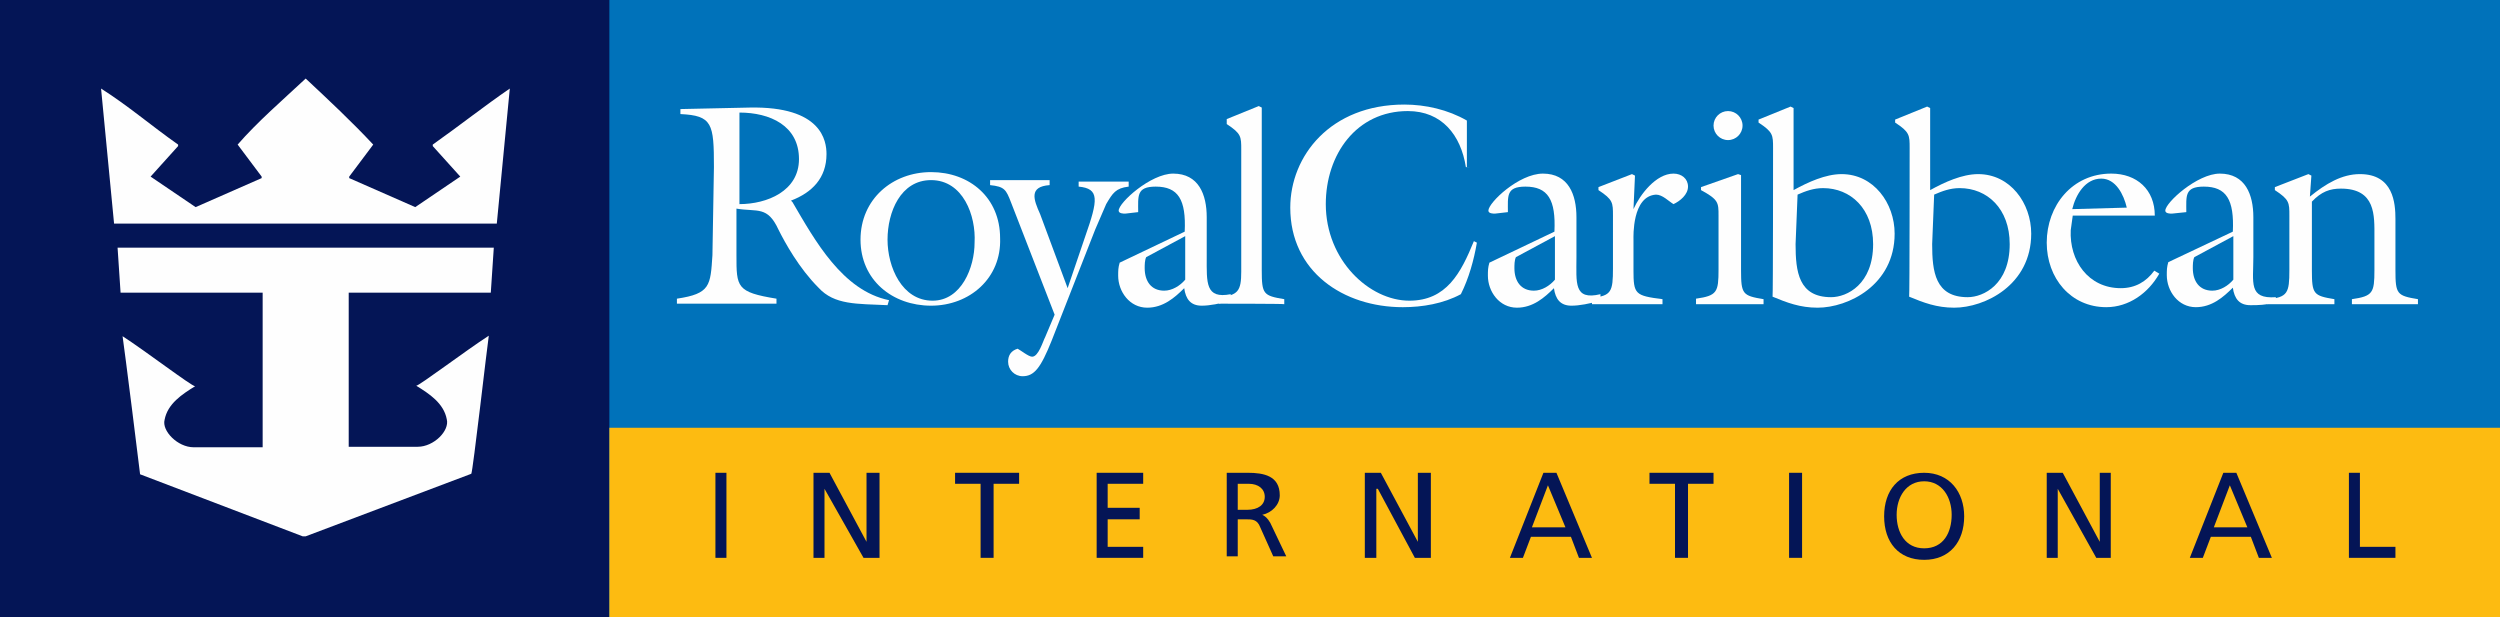
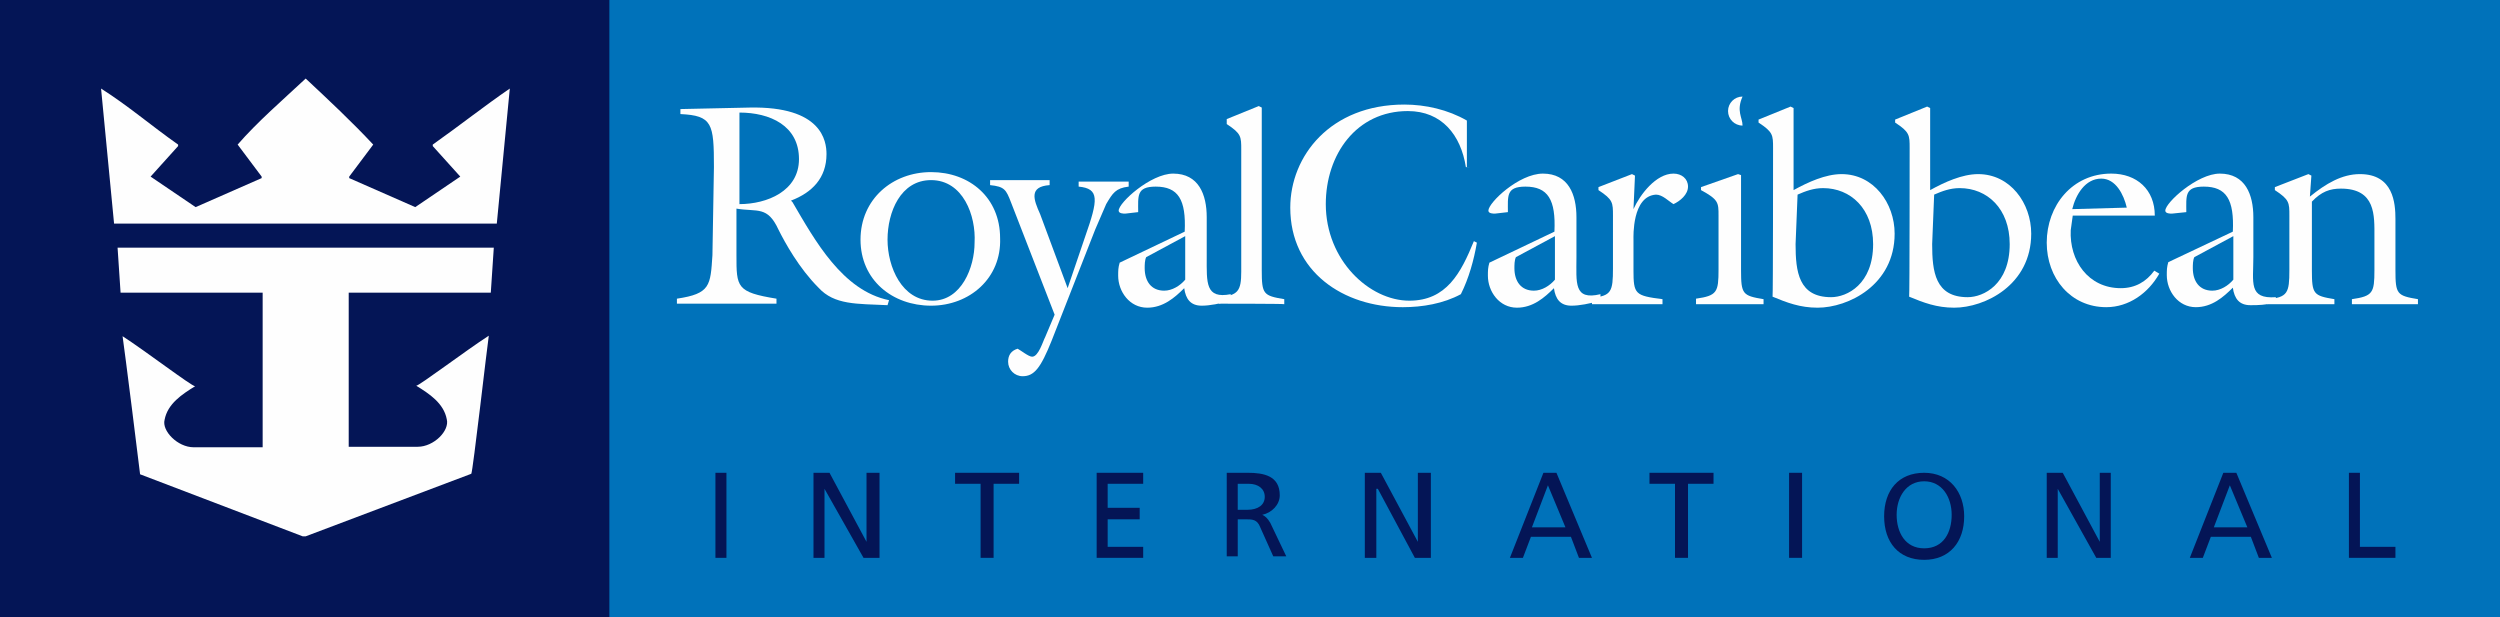
<svg xmlns="http://www.w3.org/2000/svg" version="1.1" id="rccl-logo" x="0px" y="0px" viewBox="0 0 499.7 123.4" style="enable-background:new 0 0 499.7 123.4;" xml:space="preserve">
  <style type="text/css"> .st0{fill:#0072BA;} .st1{fill:#041556;} .st2{fill:#FDBB11;} .st3{fill:#FEFEFE;} </style>
  <g id="logo-no-border">
    <polygon id="Fill-1_1_" class="st0" points="0,123.4 499.7,123.4 499.7,0 0,0 " />
    <polygon id="Fill-2_1_" class="st1" points="0,123.4 121.8,123.4 121.8,0 0,0 " />
-     <polygon id="Fill-3_1_" class="st2" points="121.8,123.4 499.7,123.4 499.7,85.5 121.8,85.5 " />
    <path id="Fill-8_1_" class="st1" d="M247.4,101.9h1.9c2.2,0,3.5-1,3.5-2.6c0-1.6-1.3-2.6-3.2-2.6h-2.2V101.9L247.4,101.9z M245.2,94.5h4.2c3.2,0,6.4,0.6,6.4,4.5c0,1.9-1.6,3.5-3.5,3.9l0,0c0.6,0.3,1,0.6,1.6,1.6l3.2,6.7h-2.6l-2.6-5.8 c-0.6-1.6-1.6-1.6-2.9-1.6h-1.6v7.4h-2.2V94.5L245.2,94.5z" />
    <polygon id="Fill-10_1_" class="st1" points="272.8,94.5 276,94.5 283.4,108.3 283.4,108.3 283.4,94.5 286,94.5 286,111.5 282.8,111.5 275.4,97.7 275.1,97.7 275.1,111.5 272.8,111.5 " />
    <path id="Fill-12_1_" class="st1" d="M309.4,97l-3.2,8.4h6.7L309.4,97z M308.5,94.5h2.6l7.1,17h-2.6l-1.6-4.2h-8l-1.6,4.2h-2.6 L308.5,94.5z" />
    <polygon id="Fill-14_1_" class="st1" points="334.8,96.7 329.7,96.7 329.7,94.5 342.5,94.5 342.5,96.7 337.4,96.7 337.4,111.5 334.8,111.5 " />
    <polygon id="Fill-16_1_" class="st1" points="357.6,111.5 360.2,111.5 360.2,94.5 357.6,94.5 " />
    <path id="Fill-18_1_" class="st1" d="M384.6,109.6c3.9,0,5.5-3.2,5.5-6.7c0-3.5-1.9-6.7-5.5-6.7s-5.5,3.2-5.5,6.7 S380.8,109.6,384.6,109.6 M384.6,94.5c5.1,0,8,3.9,8,8.7c0,5.1-2.9,8.7-8,8.7s-8-3.5-8-8.7C376.6,98,379.5,94.5,384.6,94.5" />
    <polygon id="Fill-19_1_" class="st1" points="409.1,94.5 412.3,94.5 419.7,108.3 419.7,108.3 419.7,94.5 421.9,94.5 421.9,111.5 419,111.5 411.3,97.7 411.3,97.7 411.3,111.5 409.1,111.5 " />
    <path id="Fill-20_1_" class="st1" d="M445.7,97l-3.2,8.4h6.7L445.7,97z M444.4,94.5h2.6l7.1,17h-2.6l-1.6-4.2h-8l-1.6,4.2h-2.6 L444.4,94.5z" />
    <polygon id="Fill-21_1_" class="st1" points="469.5,94.5 471.7,94.5 471.7,109.3 478.8,109.3 478.8,111.5 469.5,111.5 " />
    <path id="Fill-22_1_" class="st3" d="M61.1,15.7c4.5,4.2,9.3,8.7,13.5,13.2l-4.8,6.4v0.3l13.2,5.8l9-6.1l-5.5-6.1v-0.3 c5.5-3.9,10.3-7.7,15.4-11.2l-2.6,27H22.8l-2.6-27c5.5,3.5,10,7.4,15.4,11.2v0.3l-5.5,6.1l9,6.1l13.2-5.8v-0.3l-4.8-6.4 C51.4,24.4,56.6,19.9,61.1,15.7L61.1,15.7z" />
    <path id="Fill-23_1_" class="st3" d="M98.7,49.5l-0.6,9H69.7v30.8h13.8c3.2,0,6.4-3.2,5.8-5.5c-0.6-3.2-3.5-5.1-6.1-6.7 c0.6,0,10-7.1,14.5-10c-0.3,1.9-3.2,27.3-3.5,27.6l-33.1,12.5h-0.6L28,94.8c0-0.3-3.2-25.7-3.5-27.6c4.5,2.9,13.8,10,14.5,10 c-2.6,1.6-5.5,3.5-6.1,6.7c-0.6,2.2,2.6,5.5,5.8,5.5h13.8V58.5H24.1l-0.6-9H98.7z" />
    <path id="Fill-24_1_" class="st3" d="M147.8,40.8c5.5,0,11.9-2.6,11.9-9c0-6.7-5.8-9.3-11.9-9.3V40.8z M142.7,33.4 c0-8.7-0.3-10.3-6.7-10.6v-1l13.8-0.3c14.5-0.3,15.4,6.7,15.4,9.3c0,4.8-2.9,7.7-7.1,9.3l0.3,0.3c4.5,7.7,10,17.7,19.3,19.6l-0.3,1 c-6.1-0.3-10.6,0-13.8-3.5c-3.9-3.9-6.7-9-8-11.6c-2.2-4.8-4.2-3.5-8.4-4.2v9.3c0,6.4,0,7.4,8,8.7v1h-19.9v-1 c6.7-1,6.7-2.6,7.1-8.7L142.7,33.4L142.7,33.4z" />
    <path id="Fill-25_1_" class="st3" d="M186.1,36c-6.1,0-8.7,6.4-8.7,11.9s2.9,12.2,9,12.2c5.8,0,8.4-6.7,8.4-11.6 C195.1,43.1,192.5,36,186.1,36 M186.1,61.1c-7.7,0-14.1-5.1-14.1-13.2s6.4-13.5,14.1-13.5c7.7,0,13.8,5.1,13.8,13.2 C200.2,55.6,193.8,61.1,186.1,61.1" />
    <path id="Fill-26_1_" class="st3" d="M202.1,40.5c-1-2.6-1.3-3.2-4.2-3.5v-1h11.9v1c-4.2,0.3-3.2,2.9-1.9,5.8l5.5,14.8l3.5-10.3 c2.6-7.4,2.9-9.6-1.3-10v-1h10v1c-2.6,0.3-3.2,1.3-4.5,3.5l-2.2,5.1l-8.7,22.2c-2.2,5.5-3.5,7.1-5.8,7.1c-1.6,0-2.9-1.3-2.9-2.9 c0-1.3,0.6-2.2,1.9-2.6c0.6,0.3,2.2,1.6,2.9,1.6c1.3,0,2.2-3.2,2.6-3.9l1.9-4.5L202.1,40.5z" />
    <path id="Fill-27_1_" class="st3" d="M229.1,51.4c-0.3,0.6-0.3,1.6-0.3,2.2c0,2.6,1.3,4.5,3.9,4.5c1.6,0,3.2-1,4.2-2.2v-8.7 L229.1,51.4z M236.8,46.3c0.3-6.4-1.3-9-5.8-9c-3.9,0-3.5,1.9-3.5,5.1l-2.6,0.3c-0.3,0-1.3,0-1.3-0.6c0-1.6,6.4-7.4,10.9-7.4 c5.1,0,6.7,4.2,6.7,8.7v8c0,5.1-0.3,8.4,4.8,7.4v1.3c-2.2,0.6-4.2,1-5.8,1c-2.2,0-3.2-1.3-3.5-3.5c-1.9,1.9-4.2,3.9-7.4,3.9 c-3.5,0-5.8-3.2-5.8-6.4c0-1,0-1.6,0.3-2.6L236.8,46.3z" />
    <path id="Fill-28_1_" class="st3" d="M243.6,60.7v-1.3c3.9-0.3,4.5-1.3,4.5-5.1V29.9c0-2.6,0-3.2-2.9-5.1v-1l6.4-2.6l0.6,0.3V54 c0,4.8,0.3,5.1,4.5,5.8v1C256.7,60.7,243.6,60.7,243.6,60.7z" />
    <path id="Fill-29_1_" class="st3" d="M303,51.4c-0.3,0.6-0.3,1.6-0.3,2.2c0,2.6,1.3,4.5,3.9,4.5c1.6,0,3.2-1,4.2-2.2v-8.7L303,51.4 z M310.7,46.3c0.3-6.4-1.3-9-5.8-9c-3.9,0-3.5,1.9-3.5,5.1l-2.6,0.3c-0.3,0-1.3,0-1.3-0.6c0-1.6,6.1-7.4,10.9-7.4 c5.1,0,6.7,4.2,6.7,8.7v8c0,5.1-0.6,8.7,4.8,7.4v1.3c-2.2,0.6-4.2,1-5.8,1c-2.2,0-3.2-1.3-3.5-3.5c-1.9,1.9-4.2,3.9-7.4,3.9 c-3.5,0-5.8-3.2-5.8-6.4c0-1,0-1.6,0.3-2.6L310.7,46.3z" />
    <path id="Fill-30_1_" class="st3" d="M294,33.4h-1c-1-6.4-4.8-11.2-11.6-11.2c-10.3,0-16.4,8.7-16.4,18.6 c0,11.2,8.7,19.3,16.7,19.3c7.4,0,10.3-5.5,12.9-11.9l0.6,0.3c-0.6,3.5-1.6,7.1-3.2,10.3c-3.5,1.9-7.7,2.6-11.6,2.6 c-11.9,0-22.5-7.1-22.5-19.9c0-10.3,8-20.6,22.8-20.6c4.2,0,8.7,1,12.5,3.2v9.3H294z" />
    <path id="Fill-31_1_" class="st3" d="M438.6,51.4c-0.3,0.6-0.3,1.6-0.3,2.2c0,2.6,1.3,4.5,3.9,4.5c1.6,0,3.2-1,4.2-2.2v-8.7 L438.6,51.4z M446.3,46.3c0.3-6.4-1.3-9-5.8-9c-3.9,0-3.5,1.9-3.5,5.1l-2.9,0.3c-0.3,0-1.3,0-1.3-0.6c0-1.6,6.4-7.4,10.9-7.4 c5.1,0,6.7,4.2,6.7,8.7v8c0,5.1-1,8.4,4.5,8v1c-2.2,0.6-3.5,0.6-5.1,0.6c-2.2,0-3.2-1.3-3.5-3.5c-1.9,1.9-4.2,3.9-7.4,3.9 c-3.5,0-5.8-3.2-5.8-6.4c0-1,0-1.6,0.3-2.6L446.3,46.3z" />
    <path id="Fill-32_1_" class="st3" d="M326.5,54c0,4.8,0.3,5.1,5.8,5.8v1h-14.1v-1.3c3.9-0.3,4.2-1.3,4.2-5.8V43.1 c0-2.6,0-3.2-2.9-5.1v-0.6l6.7-2.6l0.6,0.3l-0.3,6.7l0,0c1.3-2.9,4.5-7.1,8-7.1c1.6,0,2.9,1,2.9,2.6c0,1.6-1.6,2.9-2.9,3.5 c-1-0.6-2.2-1.9-3.5-1.9c-4.8,0.3-4.5,8.4-4.5,9V54z" />
-     <path id="Fill-33_1_" class="st3" d="M348.3,25.1c0,1.6-1.3,2.9-2.9,2.9c-1.6,0-2.9-1.3-2.9-2.9s1.3-2.9,2.9-2.9 C347,22.2,348.3,23.5,348.3,25.1L348.3,25.1z M339,60.7v-1c4.2-0.6,4.5-1.3,4.5-5.8V43.1c0-2.6,0-3.2-3.5-5.1v-0.6l7.4-2.6L348,35 v19c0,4.8,0.3,5.1,4.5,5.8v1H339z" />
+     <path id="Fill-33_1_" class="st3" d="M348.3,25.1c-1.6,0-2.9-1.3-2.9-2.9s1.3-2.9,2.9-2.9 C347,22.2,348.3,23.5,348.3,25.1L348.3,25.1z M339,60.7v-1c4.2-0.6,4.5-1.3,4.5-5.8V43.1c0-2.6,0-3.2-3.5-5.1v-0.6l7.4-2.6L348,35 v19c0,4.8,0.3,5.1,4.5,5.8v1H339z" />
    <path id="Fill-34_1_" class="st3" d="M358.9,48.8c0,5.5,0.6,10.6,7.1,10.6c3.2,0,8.4-2.6,8.4-10.6c0-7.1-4.5-11.2-10-11.2 c-1.9,0-3.5,0.6-5.1,1.3L358.9,48.8L358.9,48.8z M354.4,29.6c0-2.6,0-3.2-2.9-5.1v-0.6l6.4-2.6l0.6,0.3v16.4 c2.9-1.6,6.4-3.2,9.6-3.2c6.4,0,10.6,5.8,10.6,11.9c0,10.3-9.3,14.8-15.4,14.8c-3.5,0-6.1-1-9-2.2 C354.4,59.1,354.4,29.6,354.4,29.6z" />
    <path id="Fill-35_1_" class="st3" d="M386.2,48.8c0,5.5,0.6,10.6,7.1,10.6c3.2,0,8.4-2.6,8.4-10.6c0-7.1-4.5-11.2-10-11.2 c-1.9,0-3.5,0.6-5.1,1.3L386.2,48.8L386.2,48.8z M381.7,29.6c0-2.6,0-3.2-2.9-5.1v-0.6l6.4-2.6l0.6,0.3v16.4 c2.9-1.6,6.4-3.2,9.6-3.2c6.4,0,10.6,5.8,10.6,11.9c0,10.3-9.3,14.8-15.4,14.8c-3.5,0-6.1-1-9-2.2 C381.7,59.1,381.7,29.6,381.7,29.6z" />
    <path id="Fill-36_1_" class="st3" d="M425.1,41.5c-0.6-2.6-2.2-5.8-5.1-5.8c-3.2,0-5.1,3.2-5.8,6.1L425.1,41.5z M413.9,46 c-0.3,6.1,3.5,11.6,10,11.6c2.9,0,5.1-1.3,6.7-3.5l1,0.6c-2.2,3.9-6.1,6.7-10.6,6.7c-7.1,0-11.9-5.8-11.9-12.9 c0-7.4,5.1-13.8,12.9-13.8c5.1,0,8.7,3.2,8.7,8.4h-16.4L413.9,46z" />
    <path id="Fill-37_1_" class="st3" d="M457.6,43.1c0-2.6,0-3.2-2.9-5.1v-0.6l6.7-2.6l0.6,0.3l-0.3,4.2c3.2-2.6,6.4-4.5,10-4.5 c6.7,0,7.1,5.8,7.1,9V54c0,4.8,0.3,5.1,4.5,5.8v1h-13.2v-1c4.2-0.6,4.5-1.3,4.5-5.8v-6.7c0-4.2,0.3-9.6-6.7-9.6 c-2.2,0-3.9,0.6-5.8,2.6V54c0,4.8,0.3,5.1,4.5,5.8v1h-13.5v-1c4.2-0.3,4.5-1.3,4.5-5.8V43.1z" />
    <polygon id="Fill-4_1_" class="st1" points="143,111.5 145.2,111.5 145.2,94.5 143,94.5 " />
    <polygon id="Fill-5_1_" class="st1" points="162.6,94.5 165.8,94.5 173.2,108.3 173.2,108.3 173.2,94.5 175.8,94.5 175.8,111.5 172.6,111.5 164.8,97.7 164.8,97.7 164.8,111.5 162.6,111.5 " />
    <polygon id="Fill-6_1_" class="st1" points="196,96.7 190.9,96.7 190.9,94.5 203.7,94.5 203.7,96.7 198.6,96.7 198.6,111.5 196,111.5 " />
    <polygon id="Fill-7_1_" class="st1" points="219.2,94.5 228.5,94.5 228.5,96.7 221.4,96.7 221.4,101.5 227.8,101.5 227.8,103.8 221.4,103.8 221.4,109.3 228.5,109.3 228.5,111.5 219.2,111.5 " />
  </g>
</svg>